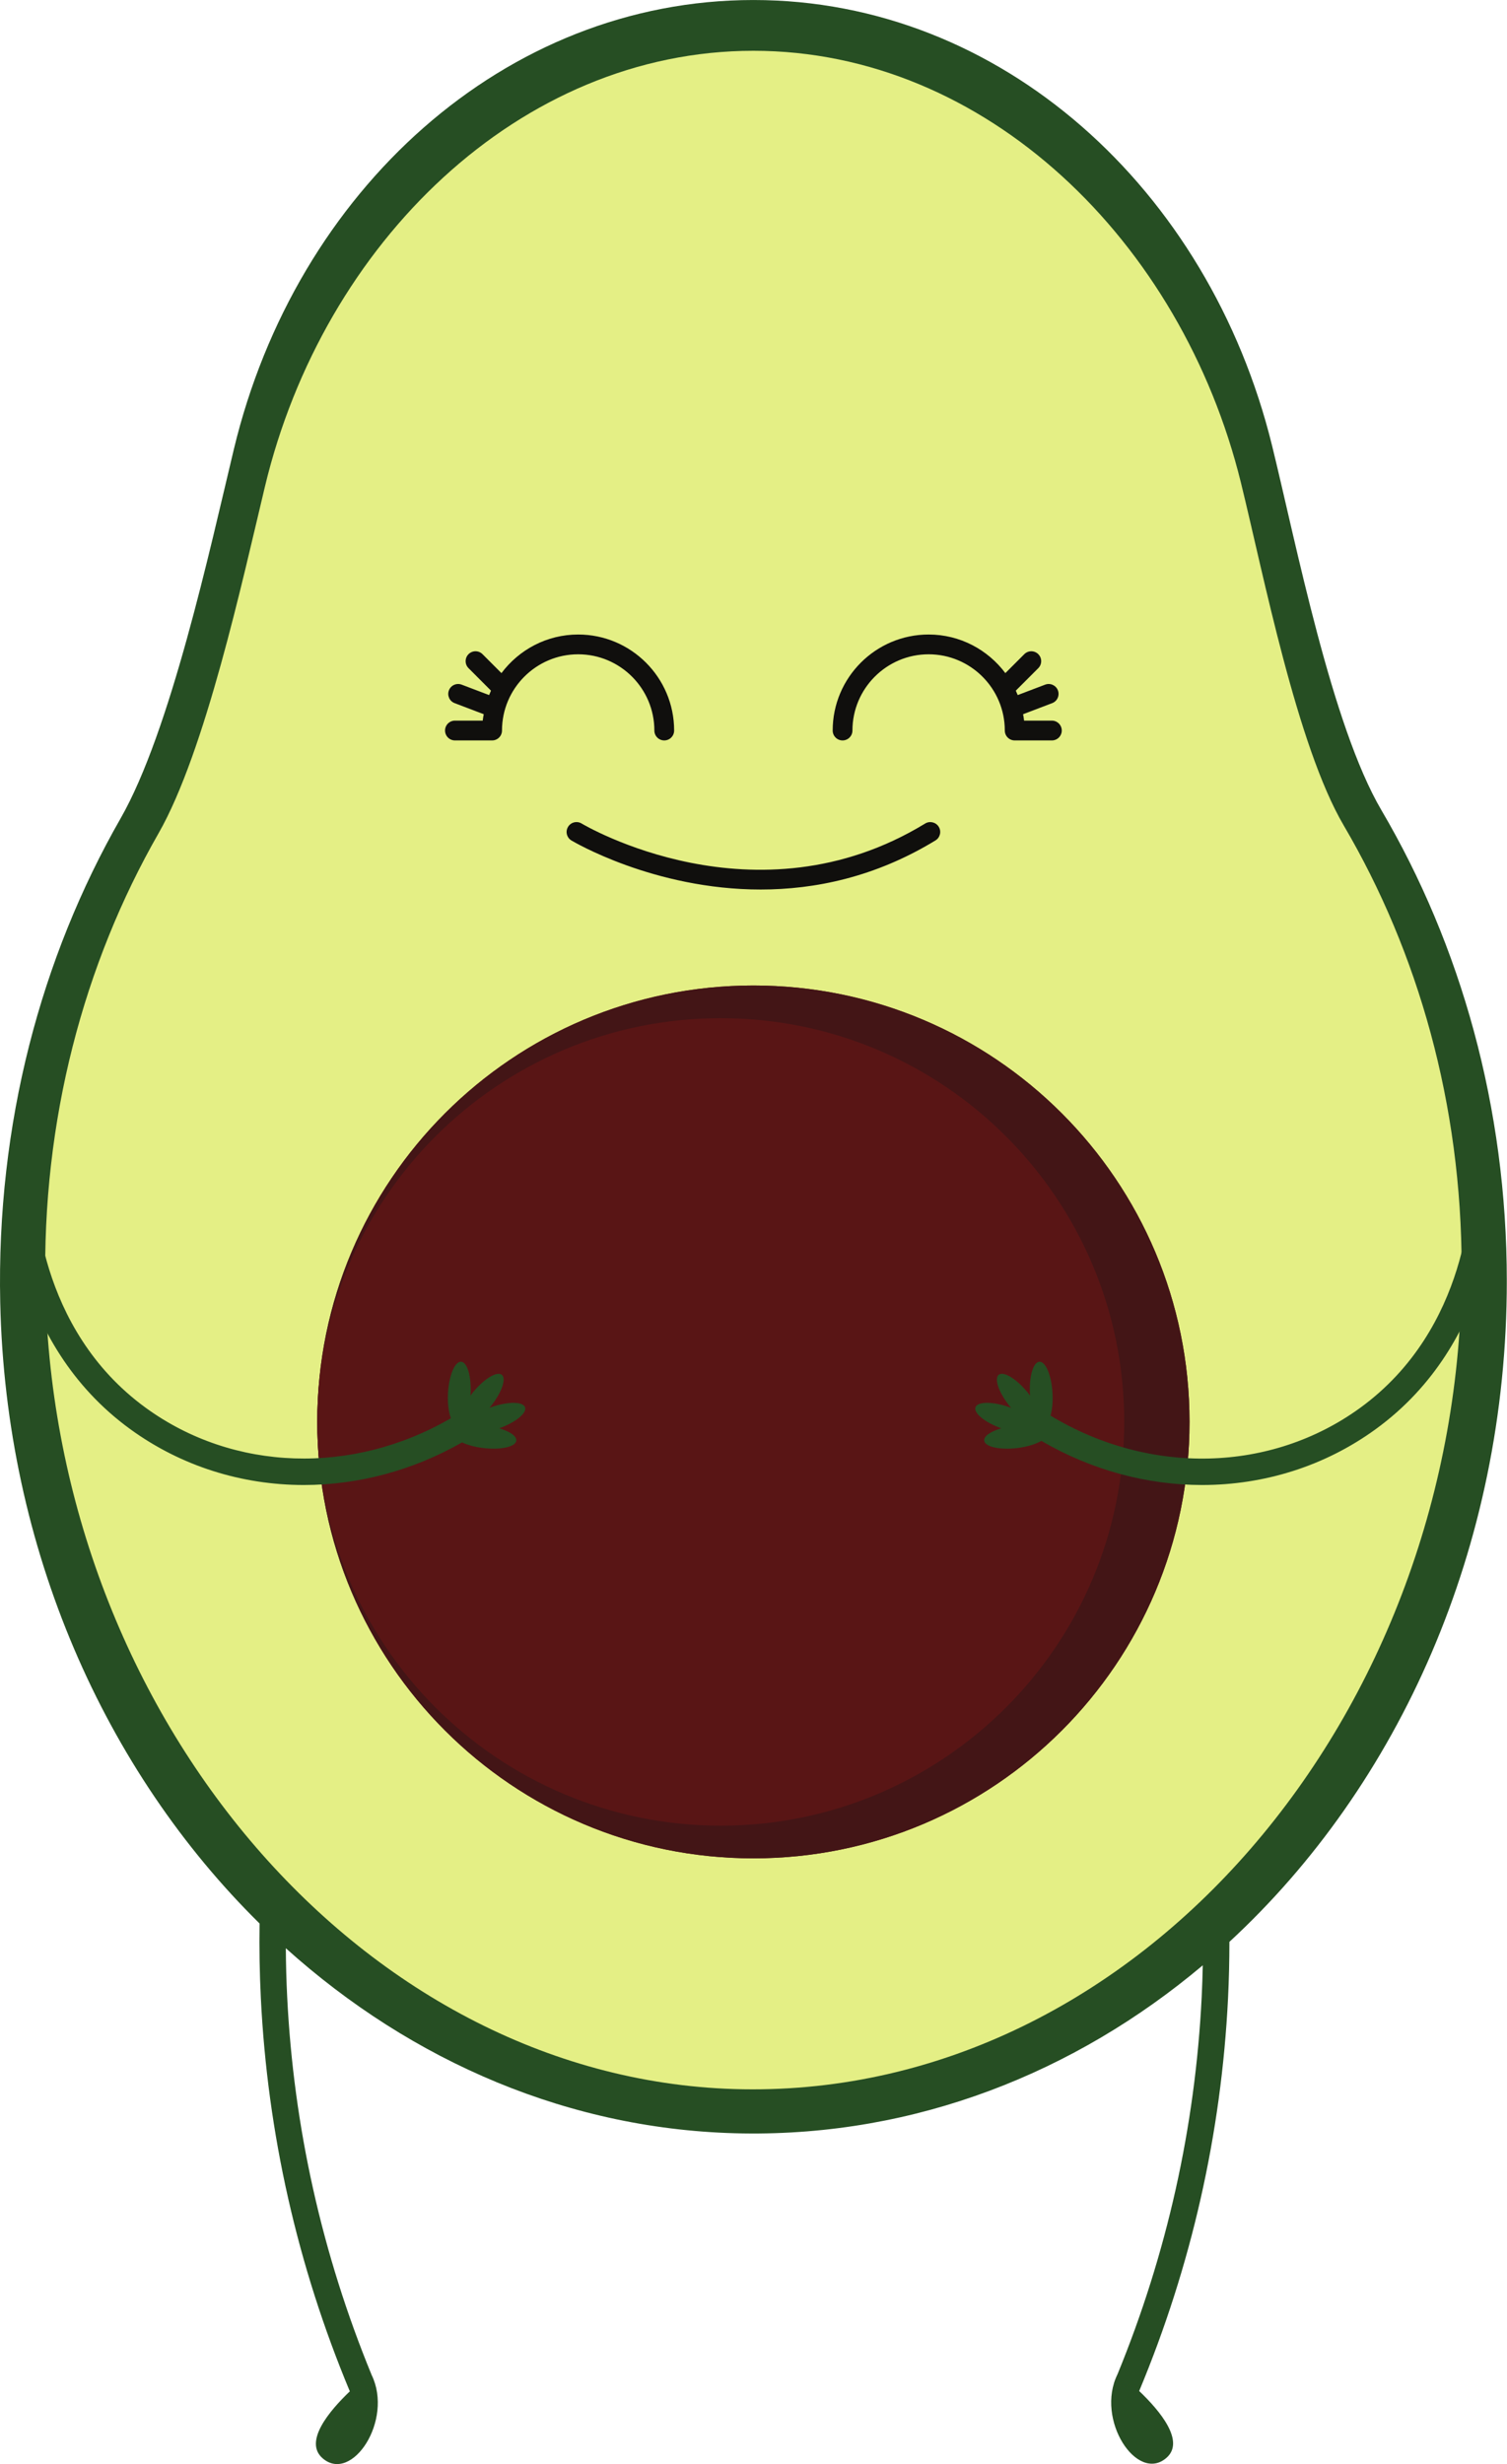
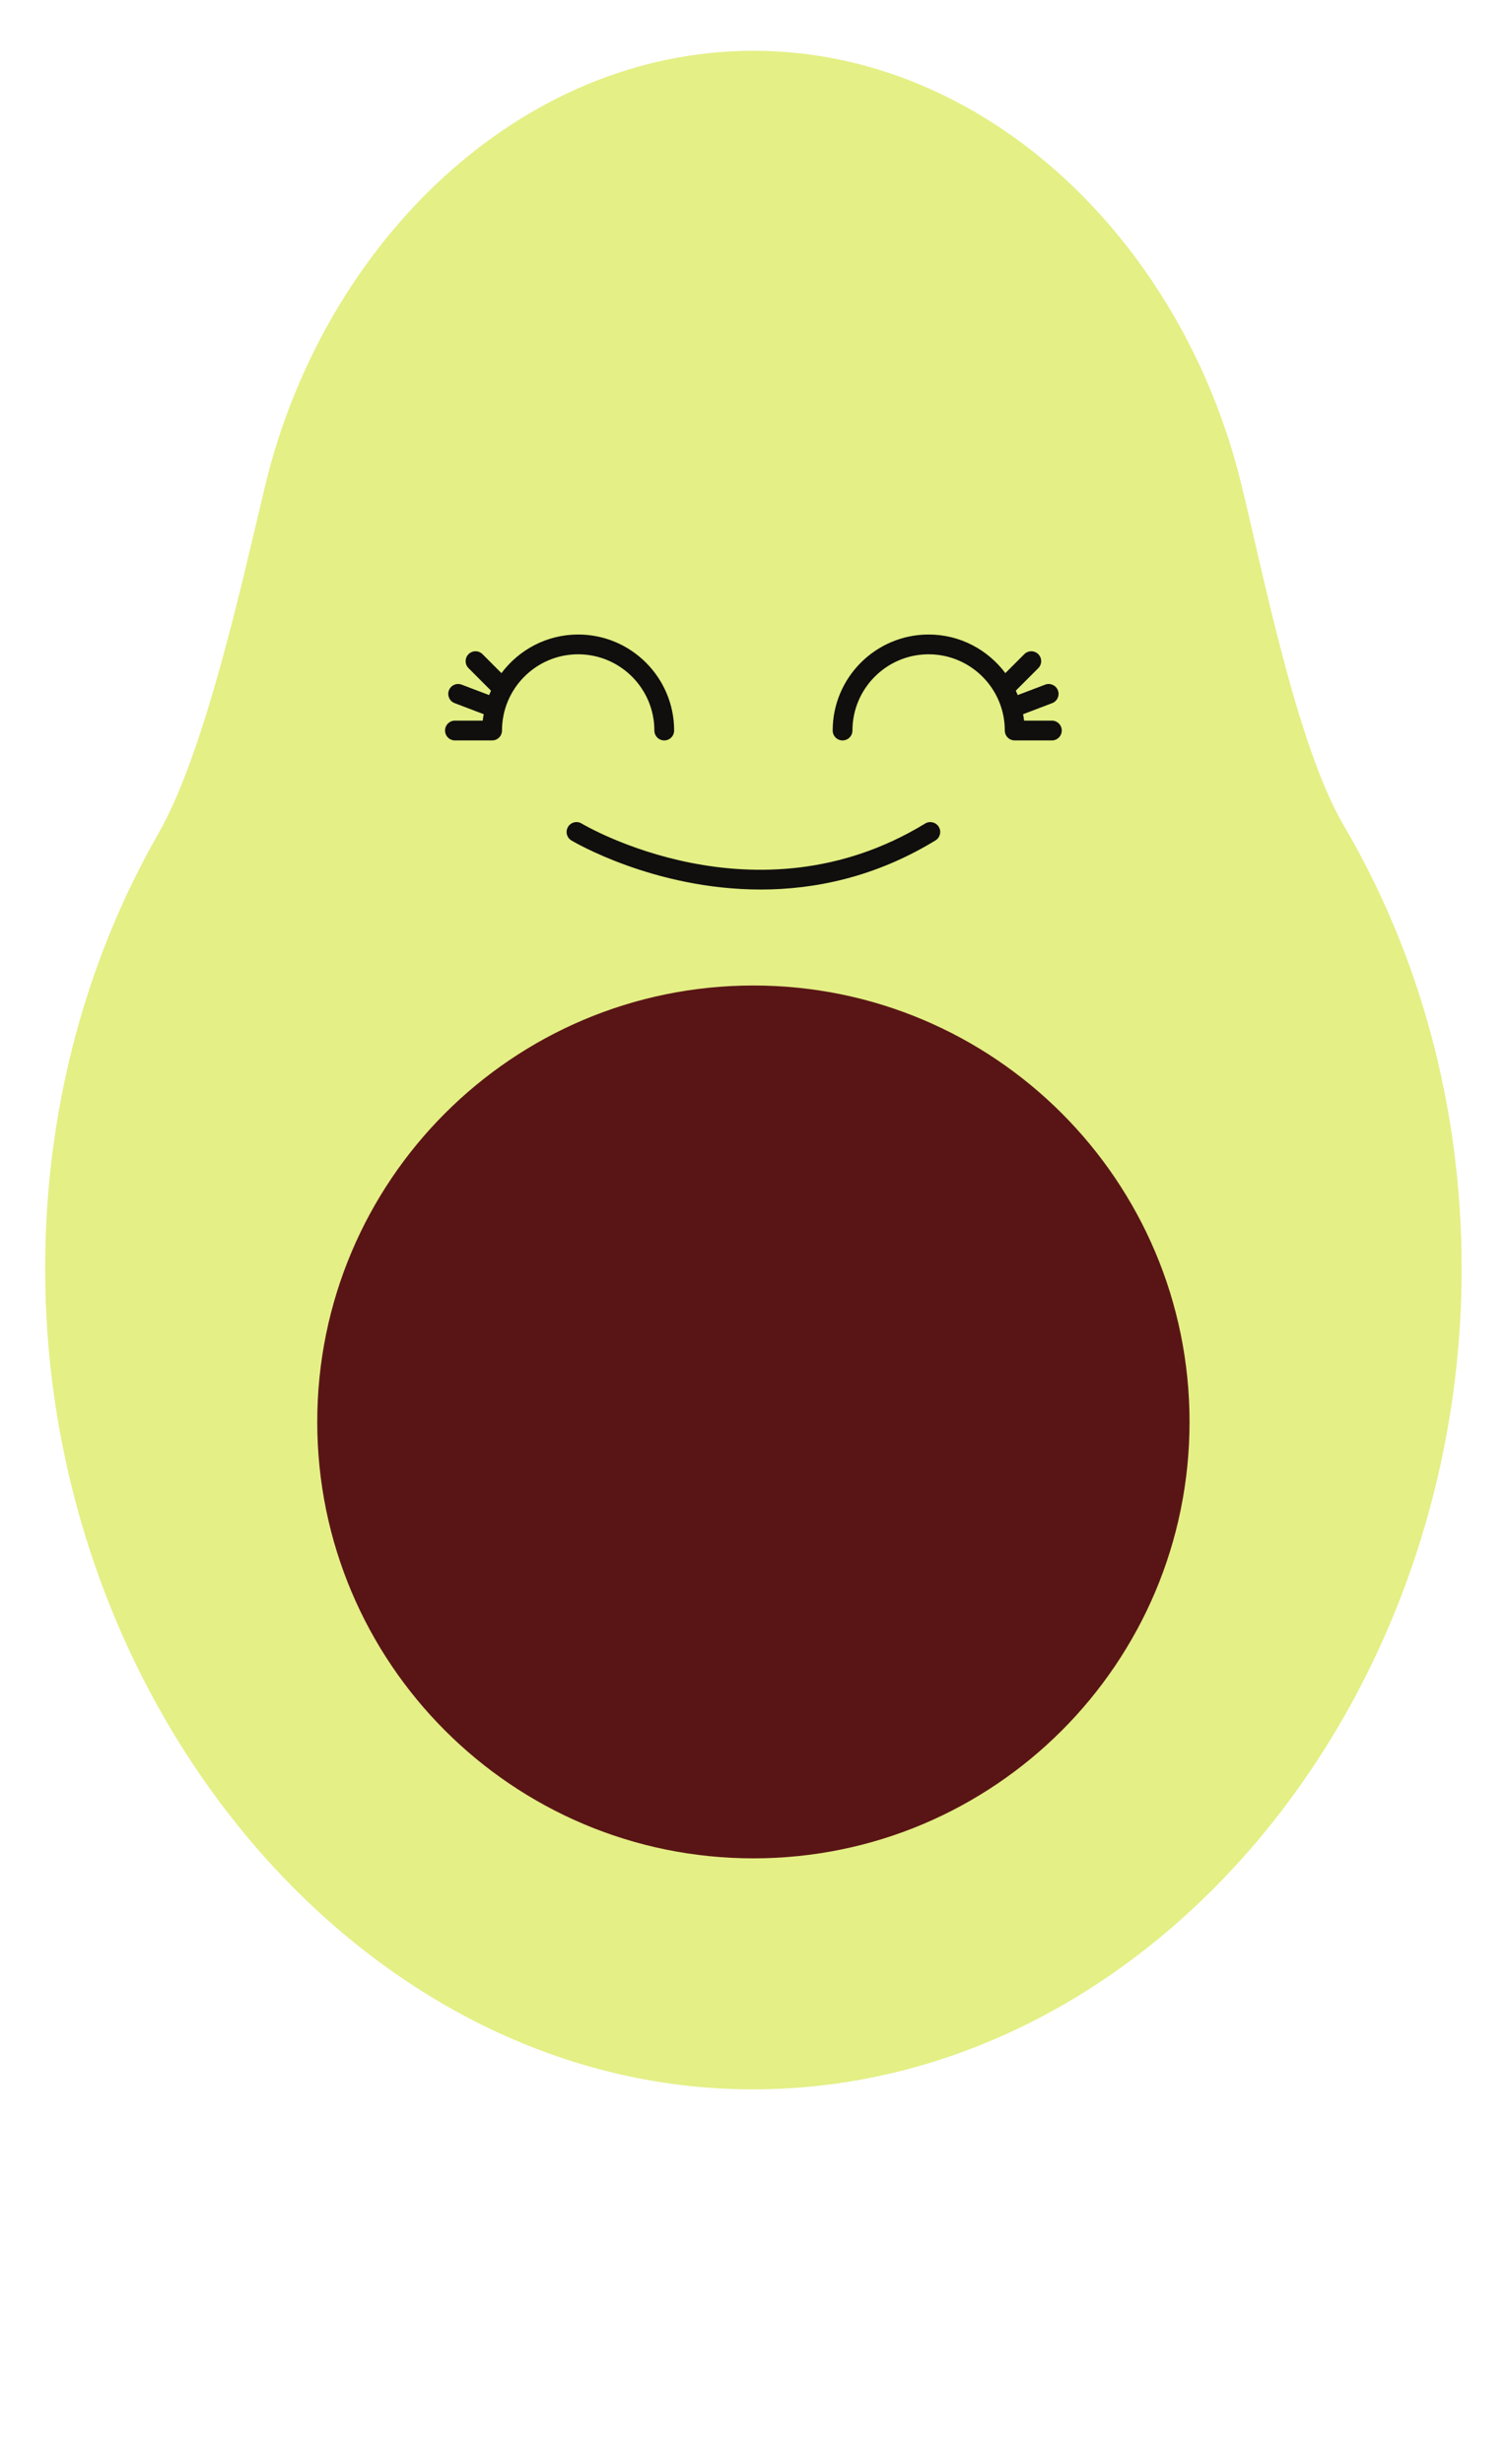
<svg xmlns="http://www.w3.org/2000/svg" height="500.2" preserveAspectRatio="xMidYMid meet" version="1.0" viewBox="0.0 0.0 306.1 500.2" width="306.1" zoomAndPan="magnify">
  <defs>
    <clipPath id="a">
      <path d="M 0 0 L 306.059 0 L 306.059 500.18 L 0 500.18 Z M 0 0" />
    </clipPath>
  </defs>
  <g>
    <g clip-path="url(#a)" id="change1_1">
-       <path d="M 306.062 260.055 C 306.062 314.152 284.102 362.445 249.715 394.176 C 249.711 397.988 249.625 401.805 249.438 405.625 C 248.074 433.098 242.004 459.922 231.391 485.352 C 235.574 489.336 240.801 495.566 236.91 498.934 C 230.961 504.082 222.449 491.16 226.98 481.969 C 237.02 457.504 242.781 431.742 244.086 405.359 C 244.191 403.219 244.258 401.078 244.305 398.938 C 218.285 420.836 185.902 433.613 150.859 433.062 C 115.926 432.516 83.688 418.523 58.059 395.473 C 58.078 398.766 58.168 402.062 58.332 405.359 C 59.641 431.793 65.418 457.605 75.492 482.109 C 79.957 491.293 71.469 504.145 65.531 499.008 C 61.641 495.637 66.879 489.402 71.062 485.414 L 71.039 485.379 C 60.418 459.945 54.344 433.113 52.984 405.625 C 52.73 400.562 52.648 395.504 52.723 390.449 C 21.367 359.566 1.129 314.555 0.047 264.375 C -0.734 228.121 8.352 194.32 24.48 166.156 C 34.605 148.48 42.621 111.539 47.496 91.211 C 60.102 38.66 102.562 0.004 153.031 0.004 C 203.25 0.004 245.539 38.281 258.375 90.438 C 263.266 110.316 270.48 147.254 280.582 164.441 C 296.68 191.832 306.062 224.703 306.062 260.055" fill="#264e23" />
-     </g>
+       </g>
    <g id="change2_1">
      <path d="M 296.887 257.445 C 296.887 348.047 231.375 425.359 150.992 424.102 C 74.098 422.898 11.09 348.43 9.219 261.508 C 8.48 227.426 17.023 195.652 32.188 169.18 C 41.703 152.559 49.242 117.836 53.824 98.727 C 65.672 49.324 105.586 10.309 153.031 10.309 C 200.238 10.309 239.996 48.969 252.059 97.996 C 256.656 116.684 263.441 151.406 272.938 167.562 C 288.07 193.312 296.887 224.215 296.887 257.445" fill="#e4ef85" />
    </g>
    <g id="change3_1">
      <path d="M 241.617 288.637 C 241.617 337.562 201.957 377.227 153.031 377.227 C 104.105 377.227 64.441 337.562 64.441 288.637 C 64.441 239.711 104.105 200.047 153.031 200.047 C 201.957 200.047 241.617 239.711 241.617 288.637" fill="#591515" />
    </g>
    <g id="change4_1">
-       <path d="M 153.031 377.227 C 104.105 377.227 64.441 337.562 64.441 288.637 C 64.441 239.711 104.105 200.047 153.031 200.047 C 201.957 200.047 241.617 239.711 241.617 288.637 C 241.617 337.562 201.957 377.227 153.031 377.227" fill="#431516" />
-     </g>
+       </g>
    <g id="change3_2">
-       <path d="M 228.355 288.637 C 228.355 333.898 191.66 370.594 146.398 370.594 C 101.137 370.594 64.441 333.898 64.441 288.637 C 64.441 243.371 101.137 206.68 146.398 206.68 C 191.66 206.68 228.355 243.371 228.355 288.637" fill="#591515" />
-     </g>
+       </g>
    <g id="change1_2">
-       <path d="M 99.754 285.652 C 99.629 285.695 99.52 285.746 99.398 285.793 L 99.598 285.562 C 101.867 282.781 102.91 279.879 101.926 279.074 C 100.945 278.277 98.309 279.879 96.043 282.66 C 95.867 282.875 95.715 283.086 95.559 283.301 C 95.562 283.211 95.578 283.125 95.582 283.035 C 95.785 279.449 94.922 276.488 93.656 276.418 C 92.391 276.348 91.199 279.191 90.996 282.777 C 90.883 284.832 91.125 286.664 91.586 287.883 C 71.609 299.48 47.449 298.73 29.629 285.789 C 7.395 269.648 7.027 242.488 7.059 239.445 C 7.074 237.969 5.887 236.758 4.41 236.738 L 4.383 236.738 C 2.914 236.738 1.719 237.922 1.703 239.391 C 1.668 242.719 2.074 272.406 26.48 290.121 C 36.859 297.656 49.18 301.441 61.723 301.441 C 72.645 301.441 83.734 298.566 93.848 292.797 C 94.953 293.312 96.453 293.734 98.148 293.938 C 101.711 294.367 104.723 293.695 104.871 292.438 C 104.98 291.523 103.551 290.562 101.406 289.934 C 104.723 288.738 107.059 286.844 106.645 285.664 C 106.223 284.469 103.137 284.465 99.754 285.652 Z M 279.41 290.121 C 269.035 297.656 256.715 301.441 244.172 301.441 C 233.059 301.445 221.777 298.461 211.52 292.484 C 210.398 293.145 208.656 293.691 206.633 293.938 C 203.07 294.367 200.062 293.695 199.91 292.438 C 199.801 291.523 201.23 290.562 203.371 289.934 C 200.062 288.738 197.723 286.844 198.137 285.664 C 198.559 284.469 201.645 284.465 205.027 285.652 C 205.152 285.695 205.262 285.746 205.383 285.793 L 205.184 285.562 C 202.914 282.781 201.871 279.879 202.855 279.074 C 203.836 278.277 206.473 279.879 208.738 282.66 C 208.914 282.875 209.066 283.086 209.223 283.301 C 209.219 283.211 209.203 283.125 209.199 283.035 C 208.996 279.449 209.859 276.488 211.125 276.418 C 212.391 276.348 213.582 279.191 213.781 282.777 C 213.883 284.547 213.723 286.164 213.379 287.359 C 233.531 299.523 258.172 298.926 276.266 285.789 C 298.492 269.652 298.863 242.488 298.836 239.445 C 298.82 237.969 300.008 236.754 301.484 236.738 L 301.512 236.738 C 302.98 236.738 304.176 237.922 304.188 239.391 C 304.223 242.719 303.812 272.41 279.41 290.121" fill="#264e23" />
-     </g>
+       </g>
    <g id="change5_1">
      <path d="M 187.918 167.168 C 153.488 188.188 118.492 167.379 118.141 167.168 C 117.195 166.59 115.961 166.891 115.383 167.84 C 114.805 168.785 115.105 170.02 116.051 170.598 C 116.297 170.746 132.754 180.566 154.504 180.566 C 165.461 180.566 177.762 178.074 190.012 170.598 C 190.957 170.02 191.258 168.781 190.68 167.836 C 190.098 166.891 188.859 166.594 187.918 167.168 Z M 132.914 148.289 C 132.914 149.398 133.812 150.301 134.922 150.301 C 136.031 150.301 136.93 149.398 136.93 148.289 C 136.93 137.543 128.188 128.801 117.438 128.801 C 111.062 128.801 105.414 131.891 101.855 136.637 L 98.008 132.789 C 97.223 132.004 95.953 132.004 95.168 132.789 C 94.383 133.574 94.383 134.844 95.168 135.629 L 99.73 140.195 C 99.598 140.492 99.465 140.789 99.344 141.094 L 93.773 138.977 C 92.734 138.582 91.574 139.102 91.18 140.141 C 90.785 141.176 91.305 142.336 92.344 142.73 L 98.254 144.977 C 98.18 145.41 98.098 145.84 98.051 146.281 L 92.406 146.281 C 91.297 146.281 90.398 147.18 90.398 148.289 C 90.398 149.398 91.297 150.301 92.406 150.301 L 99.957 150.301 C 101.066 150.301 101.965 149.398 101.965 148.289 C 101.965 139.758 108.906 132.816 117.438 132.816 C 125.973 132.816 132.914 139.758 132.914 148.289 Z M 215.664 148.289 C 215.664 149.398 214.766 150.301 213.656 150.301 L 206.102 150.301 C 204.992 150.301 204.094 149.398 204.094 148.289 C 204.094 139.758 197.152 132.816 188.621 132.816 C 180.09 132.816 173.148 139.758 173.148 148.289 C 173.148 149.398 172.246 150.301 171.141 150.301 C 170.031 150.301 169.133 149.398 169.133 148.289 C 169.133 137.543 177.875 128.801 188.621 128.801 C 194.996 128.801 200.648 131.891 204.207 136.637 L 208.055 132.789 C 208.84 132.004 210.109 132.004 210.895 132.789 C 211.68 133.574 211.68 134.844 210.895 135.629 L 206.328 140.195 C 206.465 140.492 206.598 140.789 206.719 141.094 L 212.289 138.977 C 213.324 138.582 214.484 139.102 214.883 140.141 C 215.273 141.176 214.754 142.336 213.719 142.73 L 207.809 144.977 C 207.883 145.41 207.965 145.84 208.008 146.281 L 213.656 146.281 C 214.766 146.281 215.664 147.18 215.664 148.289" fill="#100f0d" />
    </g>
  </g>
</svg>